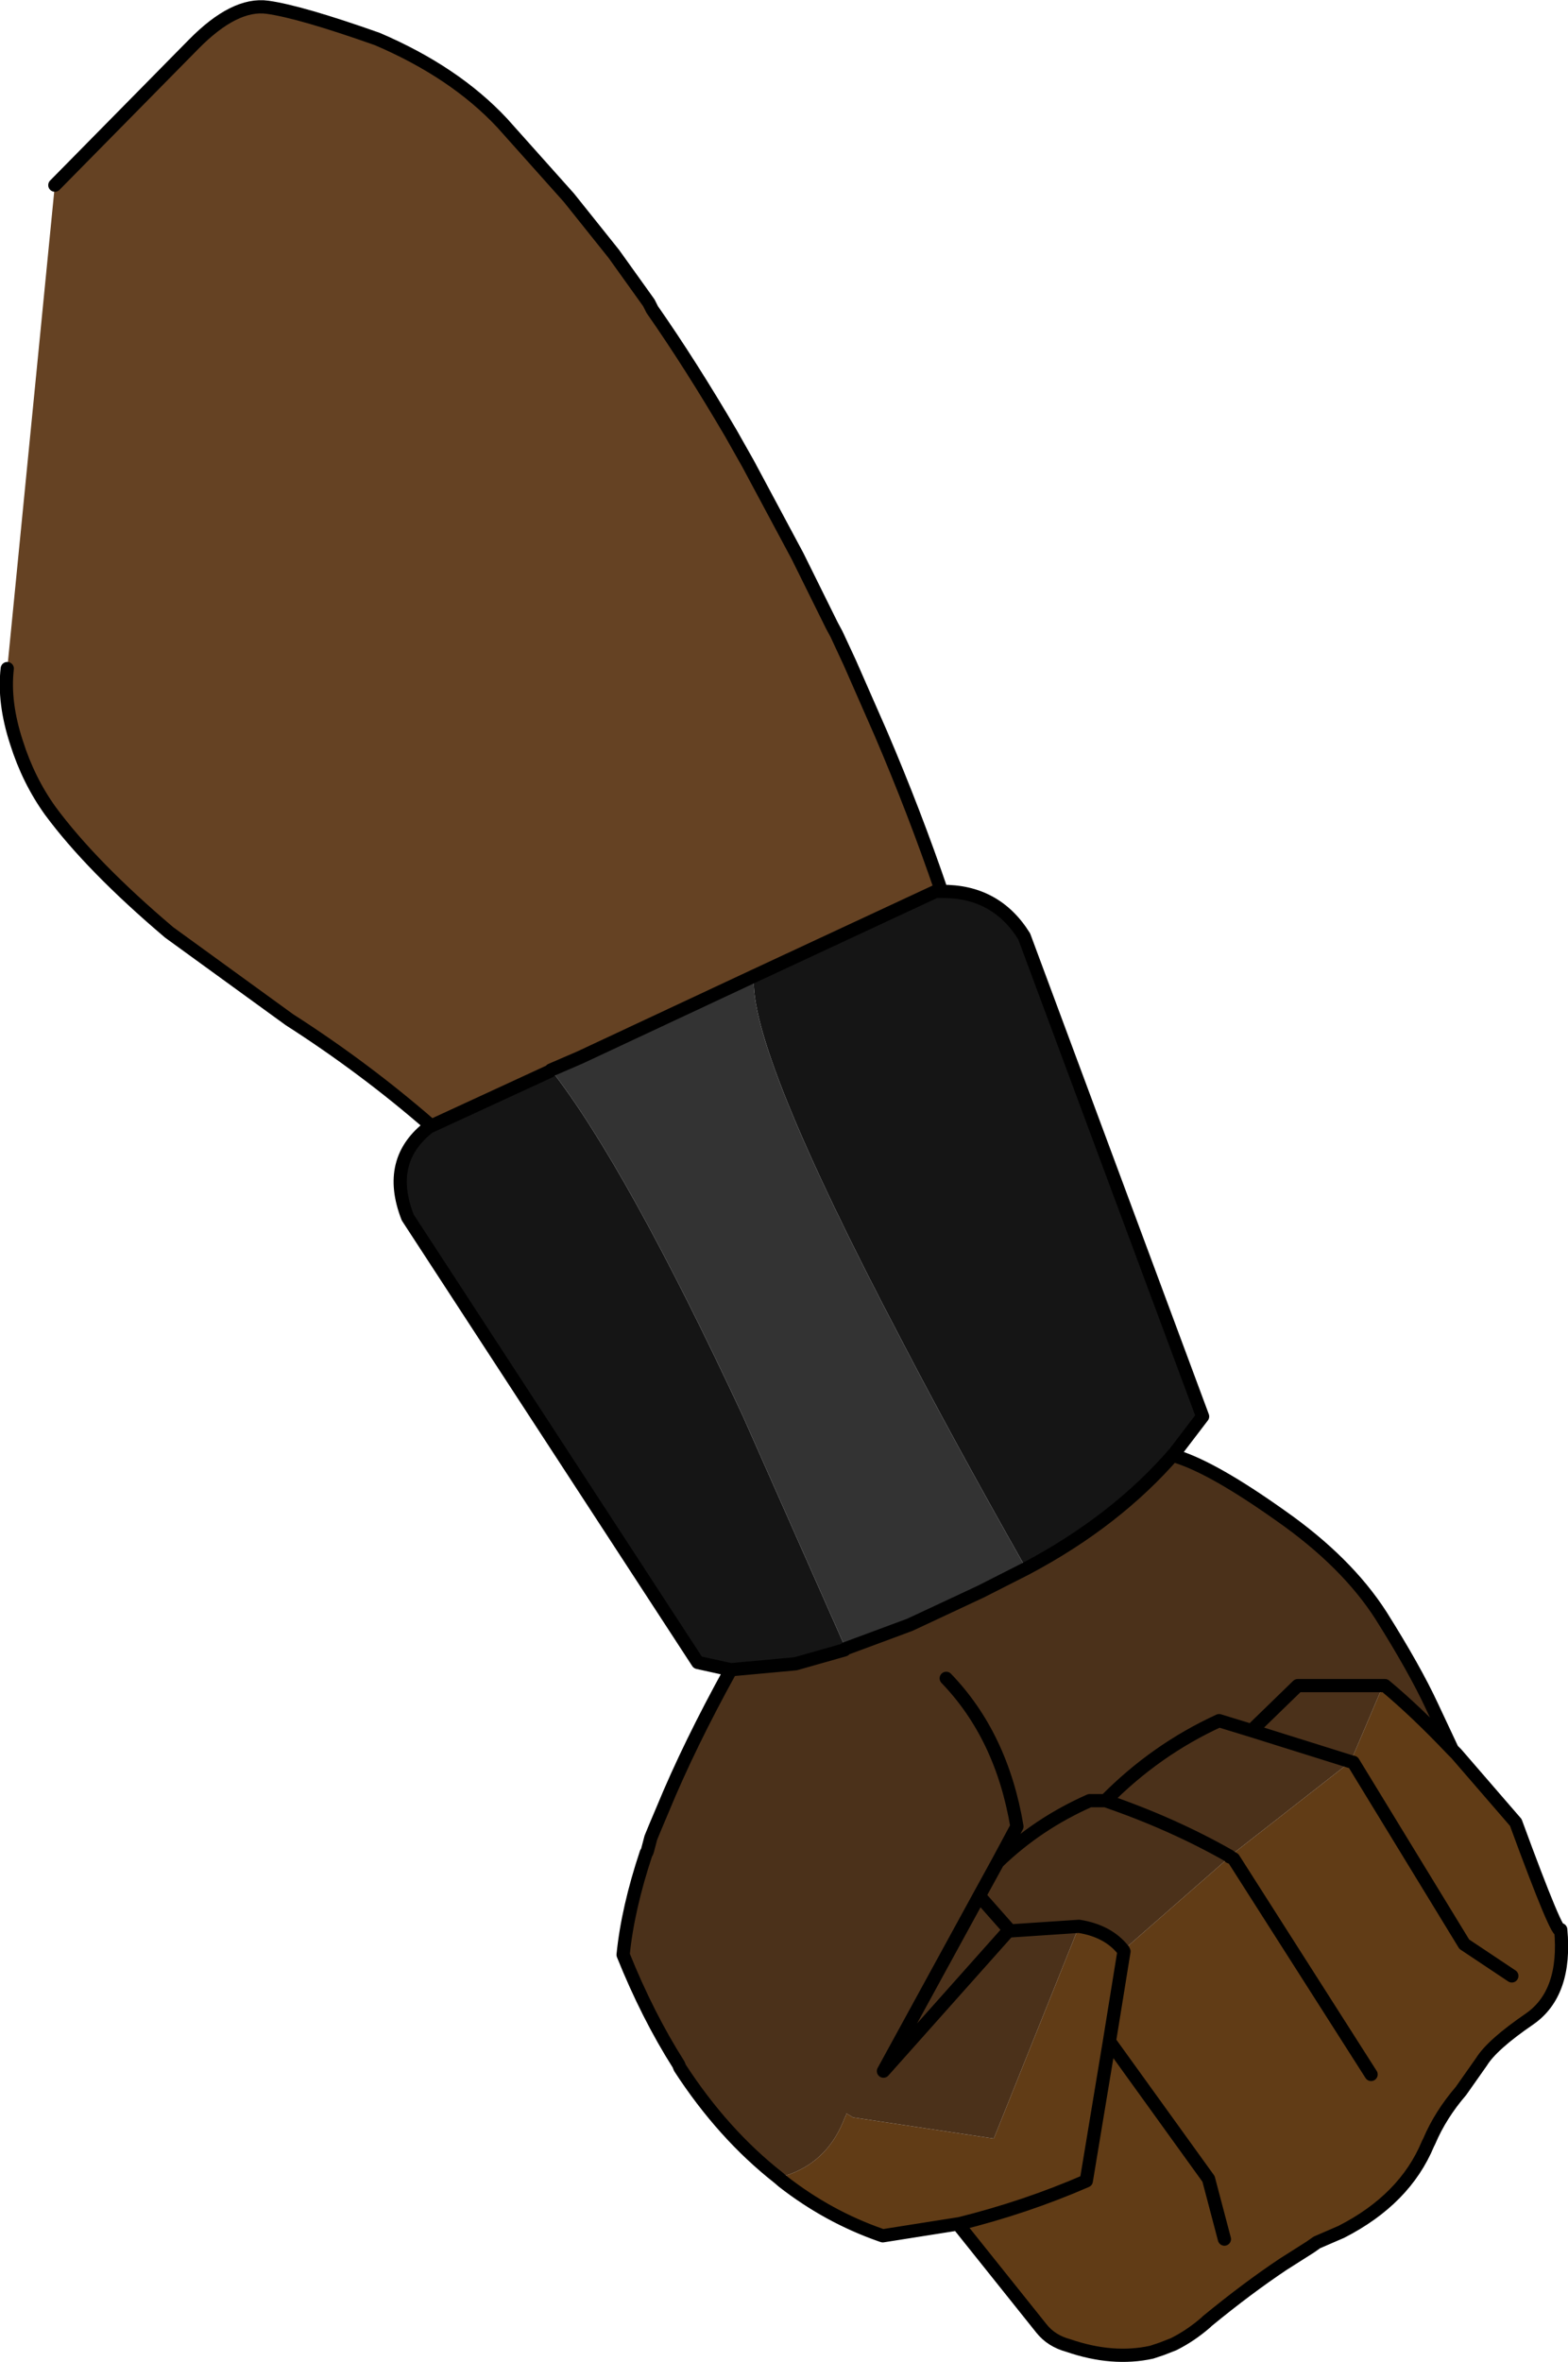
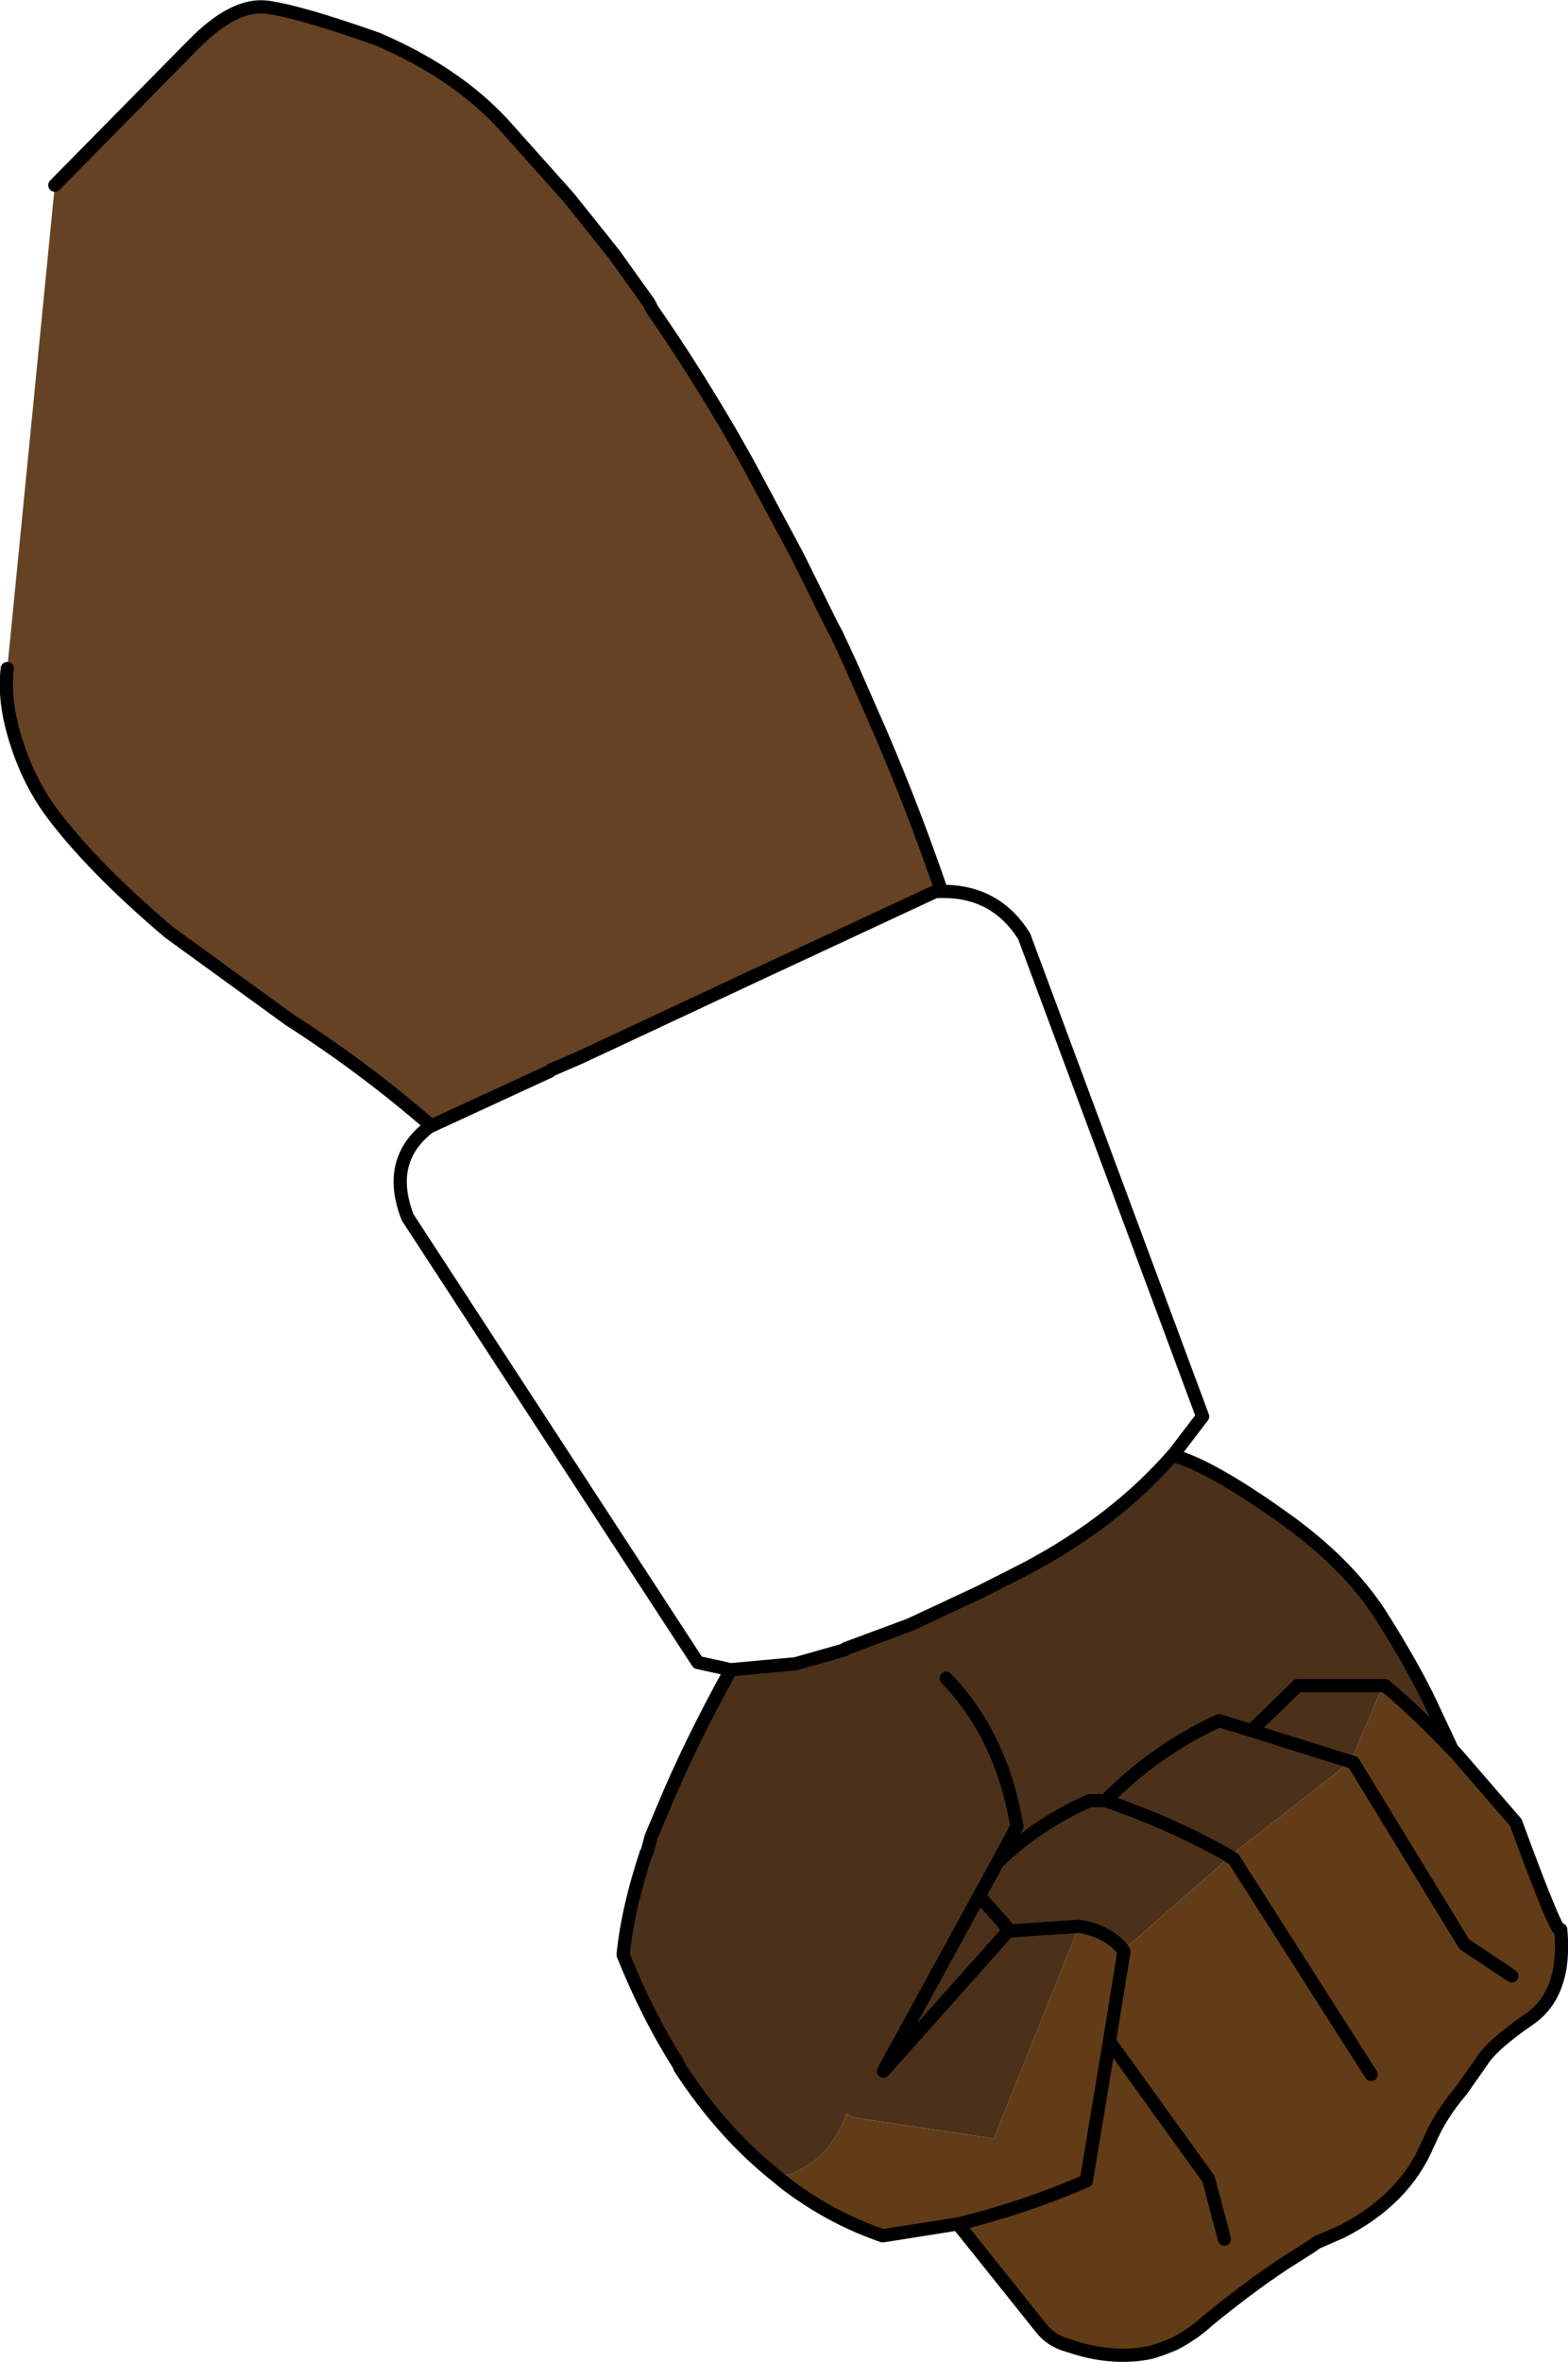
<svg xmlns="http://www.w3.org/2000/svg" height="178.6px" width="118.65px">
  <g transform="matrix(1.0, 0.0, 0.0, 1.0, -0.8, 4.65)">
    <path d="M4.95 9.35 L15.45 -1.3 Q18.55 -4.45 21.05 -4.1 23.55 -3.75 29.35 -1.7 35.2 0.8 38.8 4.65 L43.85 10.3 47.25 14.55 49.9 18.25 50.15 18.75 Q53.05 22.9 56.1 28.1 L57.4 30.4 61.15 37.4 63.75 42.65 64.1 43.3 65.1 45.45 67.45 50.8 Q70.0 56.75 72.05 62.75 L71.6 62.75 57.85 69.15 44.7 75.3 42.5 76.2 42.4 76.35 33.4 80.5 33.4 80.45 Q28.4 76.1 22.7 72.45 L13.6 65.85 Q7.7 60.85 4.6 56.65 2.95 54.35 2.05 51.5 1.05 48.45 1.35 45.9 L4.95 9.35" fill="#654223" fill-rule="evenodd" stroke="none" />
    <path d="M110.7 127.65 L111.0 127.95 115.5 133.15 Q118.75 142.0 118.9 141.25 119.35 146.05 116.55 148.0 113.7 149.95 112.9 151.25 L111.35 153.45 Q109.8 155.25 108.95 157.25 L108.85 157.45 Q107.1 161.65 102.3 164.1 L100.45 164.9 99.95 165.25 97.9 166.55 Q95.2 168.35 92.15 170.85 L92.05 170.95 Q90.9 171.95 89.6 172.6 L88.7 172.95 87.95 173.2 Q85.0 173.85 81.65 172.7 80.35 172.35 79.6 171.4 L73.4 163.65 67.6 164.4 67.45 164.35 Q63.45 162.95 60.05 160.3 L59.7 160.0 60.55 159.75 Q63.55 158.65 64.75 155.4 L64.8 155.35 64.85 155.15 65.35 155.45 76.0 157.05 82.45 141.0 Q84.65 141.35 85.8 142.8 L93.85 135.75 93.9 135.75 93.85 135.7 103.0 128.55 105.45 122.8 105.6 122.8 Q108.0 124.8 110.7 127.65 M67.6 164.4 L73.3 163.5 73.35 163.5 Q78.4 162.25 83.0 160.25 L84.75 149.7 92.25 160.1 93.45 164.65 92.25 160.1 84.75 149.7 83.0 160.25 Q78.4 162.25 73.35 163.5 L73.3 163.5 67.6 164.4 M115.2 144.75 L111.6 142.35 103.2 128.6 103.0 128.55 103.2 128.6 111.6 142.35 115.2 144.75 M84.75 149.7 L85.85 142.9 85.8 142.8 85.85 142.9 84.75 149.7 M104.55 152.2 L94.15 135.9 93.9 135.75 94.15 135.9 104.55 152.2" fill="#613c16" fill-rule="evenodd" stroke="none" />
    <path d="M89.7 105.2 L89.85 105.45 89.9 105.5 Q92.7 106.4 97.7 109.95 102.7 113.45 105.3 117.5 107.85 121.55 109.15 124.35 L110.7 127.65 Q108.0 124.8 105.6 122.8 L105.45 122.8 103.0 128.55 93.85 135.7 Q89.55 133.25 84.45 131.5 88.25 127.65 93.05 125.45 L95.5 126.2 103.0 128.55 95.5 126.2 93.05 125.45 Q88.25 127.65 84.45 131.5 89.55 133.25 93.85 135.7 L93.85 135.75 85.8 142.8 Q84.65 141.35 82.45 141.0 L76.0 157.05 65.35 155.45 64.85 155.15 64.8 155.35 64.75 155.4 Q63.55 158.65 60.55 159.75 L59.7 160.0 Q55.5 156.7 52.25 151.7 L52.15 151.45 Q49.8 147.75 47.95 143.15 48.3 139.65 49.7 135.45 L49.75 135.4 49.8 135.25 50.05 134.3 50.4 133.45 50.95 132.15 Q52.95 127.3 56.1 121.6 L61.0 121.15 64.7 120.1 64.8 120.0 69.65 118.2 75.0 115.7 78.45 113.95 Q85.25 110.35 89.7 105.2 M77.1 141.35 L77.2 141.35 77.2 141.3 77.1 141.35 67.65 151.95 74.9 138.7 76.3 136.15 77.75 133.45 Q76.6 126.6 72.4 122.25 76.6 126.6 77.75 133.45 L76.3 136.15 74.9 138.7 67.65 151.95 77.1 141.35 M77.2 141.3 L74.9 138.7 77.2 141.3 M77.2 141.35 L82.45 141.0 77.2 141.35 M76.3 136.15 Q79.3 133.25 83.25 131.5 L84.45 131.5 83.25 131.5 Q79.3 133.25 76.3 136.15 M95.5 126.2 L99.0 122.8 105.45 122.8 99.0 122.8 95.5 126.2" fill="#4b311a" fill-rule="evenodd" stroke="none" />
-     <path d="M72.05 62.75 Q76.15 62.7 78.3 66.15 L91.8 102.45 89.7 105.2 Q85.25 110.35 78.45 113.95 72.95 104.25 68.95 96.55 57.4 74.6 57.85 69.15 L71.6 62.75 72.05 62.75 M56.1 121.6 L53.6 121.05 31.65 87.4 Q29.95 83.05 33.35 80.5 L33.4 80.5 42.4 76.35 42.5 76.25 Q48.2 83.55 57.0 102.4 L64.8 120.0 64.7 120.1 61.0 121.15 56.1 121.6" fill="#151515" fill-rule="evenodd" stroke="none" />
-     <path d="M42.5 76.2 L42.5 76.25 42.4 76.35 42.5 76.2" fill="#673521" fill-rule="evenodd" stroke="none" />
    <path d="M42.5 76.2 L44.7 75.3 42.5 76.25 42.5 76.2" fill="#8b6846" fill-rule="evenodd" stroke="none" />
-     <path d="M57.85 69.15 Q57.4 74.6 68.95 96.55 72.95 104.25 78.45 113.95 L75.0 115.7 69.65 118.2 64.8 120.0 57.0 102.4 Q48.2 83.55 42.5 76.25 L44.7 75.3 57.85 69.15" fill="#333333" fill-rule="evenodd" stroke="none" />
    <path d="M4.95 9.35 L15.45 -1.3 Q18.55 -4.45 21.05 -4.1 23.55 -3.75 29.35 -1.7 35.2 0.8 38.8 4.65 L43.85 10.3 47.25 14.55 49.9 18.25 50.15 18.75 Q53.05 22.9 56.1 28.1 L57.4 30.4 61.15 37.4 63.75 42.65 64.1 43.3 65.1 45.45 67.45 50.8 Q70.0 56.75 72.05 62.75 76.15 62.7 78.3 66.15 L91.8 102.45 89.7 105.2 89.85 105.45 89.9 105.5 Q92.7 106.4 97.7 109.95 102.7 113.45 105.3 117.5 107.85 121.55 109.15 124.35 L110.7 127.65 111.0 127.95 115.5 133.15 Q118.75 142.0 118.9 141.25 119.35 146.05 116.55 148.0 113.7 149.95 112.9 151.25 L111.35 153.45 Q109.8 155.25 108.95 157.25 L108.85 157.45 Q107.1 161.65 102.3 164.1 L100.45 164.9 99.95 165.25 97.9 166.55 Q95.2 168.35 92.15 170.85 L92.05 170.95 Q90.9 171.95 89.6 172.6 L88.7 172.95 87.95 173.2 Q85.0 173.85 81.65 172.7 80.35 172.35 79.6 171.4 L73.4 163.65 M67.6 164.4 L67.45 164.35 Q63.45 162.95 60.05 160.3 L59.7 160.0 Q55.5 156.7 52.25 151.7 L52.15 151.45 Q49.8 147.75 47.95 143.15 48.3 139.65 49.7 135.45 L49.75 135.4 49.8 135.25 50.05 134.3 50.4 133.45 50.95 132.15 Q52.95 127.3 56.1 121.6 L53.6 121.05 31.65 87.4 Q29.95 83.05 33.35 80.5 L33.4 80.5 33.4 80.45 Q28.4 76.1 22.7 72.45 L13.6 65.85 Q7.7 60.85 4.6 56.65 2.95 54.35 2.05 51.5 1.05 48.45 1.35 45.9 M72.05 62.75 L71.6 62.75 57.85 69.15 44.7 75.3 42.5 76.25 42.4 76.35 33.4 80.5 M78.45 113.95 Q85.25 110.35 89.7 105.2 M64.8 120.0 L69.65 118.2 75.0 115.7 78.45 113.95 M64.8 120.0 L64.7 120.1 61.0 121.15 56.1 121.6 M77.1 141.35 L77.2 141.35 77.2 141.3 74.9 138.7 76.3 136.15 77.75 133.45 Q76.6 126.6 72.4 122.25 M77.1 141.35 L67.65 151.95 74.9 138.7 M82.45 141.0 L77.2 141.35 M93.45 164.65 L92.25 160.1 84.75 149.7 83.0 160.25 Q78.4 162.25 73.35 163.5 L73.3 163.5 67.6 164.4 M110.7 127.65 Q108.0 124.8 105.6 122.8 L105.45 122.8 99.0 122.8 95.5 126.2 93.05 125.45 Q88.25 127.65 84.45 131.5 89.55 133.25 93.85 135.7 L93.9 135.75 94.15 135.9 104.55 152.2 M103.0 128.55 L103.2 128.6 111.6 142.35 115.2 144.75 M93.85 135.75 L93.9 135.75 M85.8 142.8 L85.85 142.9 84.75 149.7 M103.0 128.55 L95.5 126.2 M84.45 131.5 L83.25 131.5 Q79.3 133.25 76.3 136.15 M82.45 141.0 Q84.65 141.35 85.8 142.8" fill="none" stroke="#000000" stroke-linecap="round" stroke-linejoin="round" stroke-width="1.0" />
  </g>
</svg>